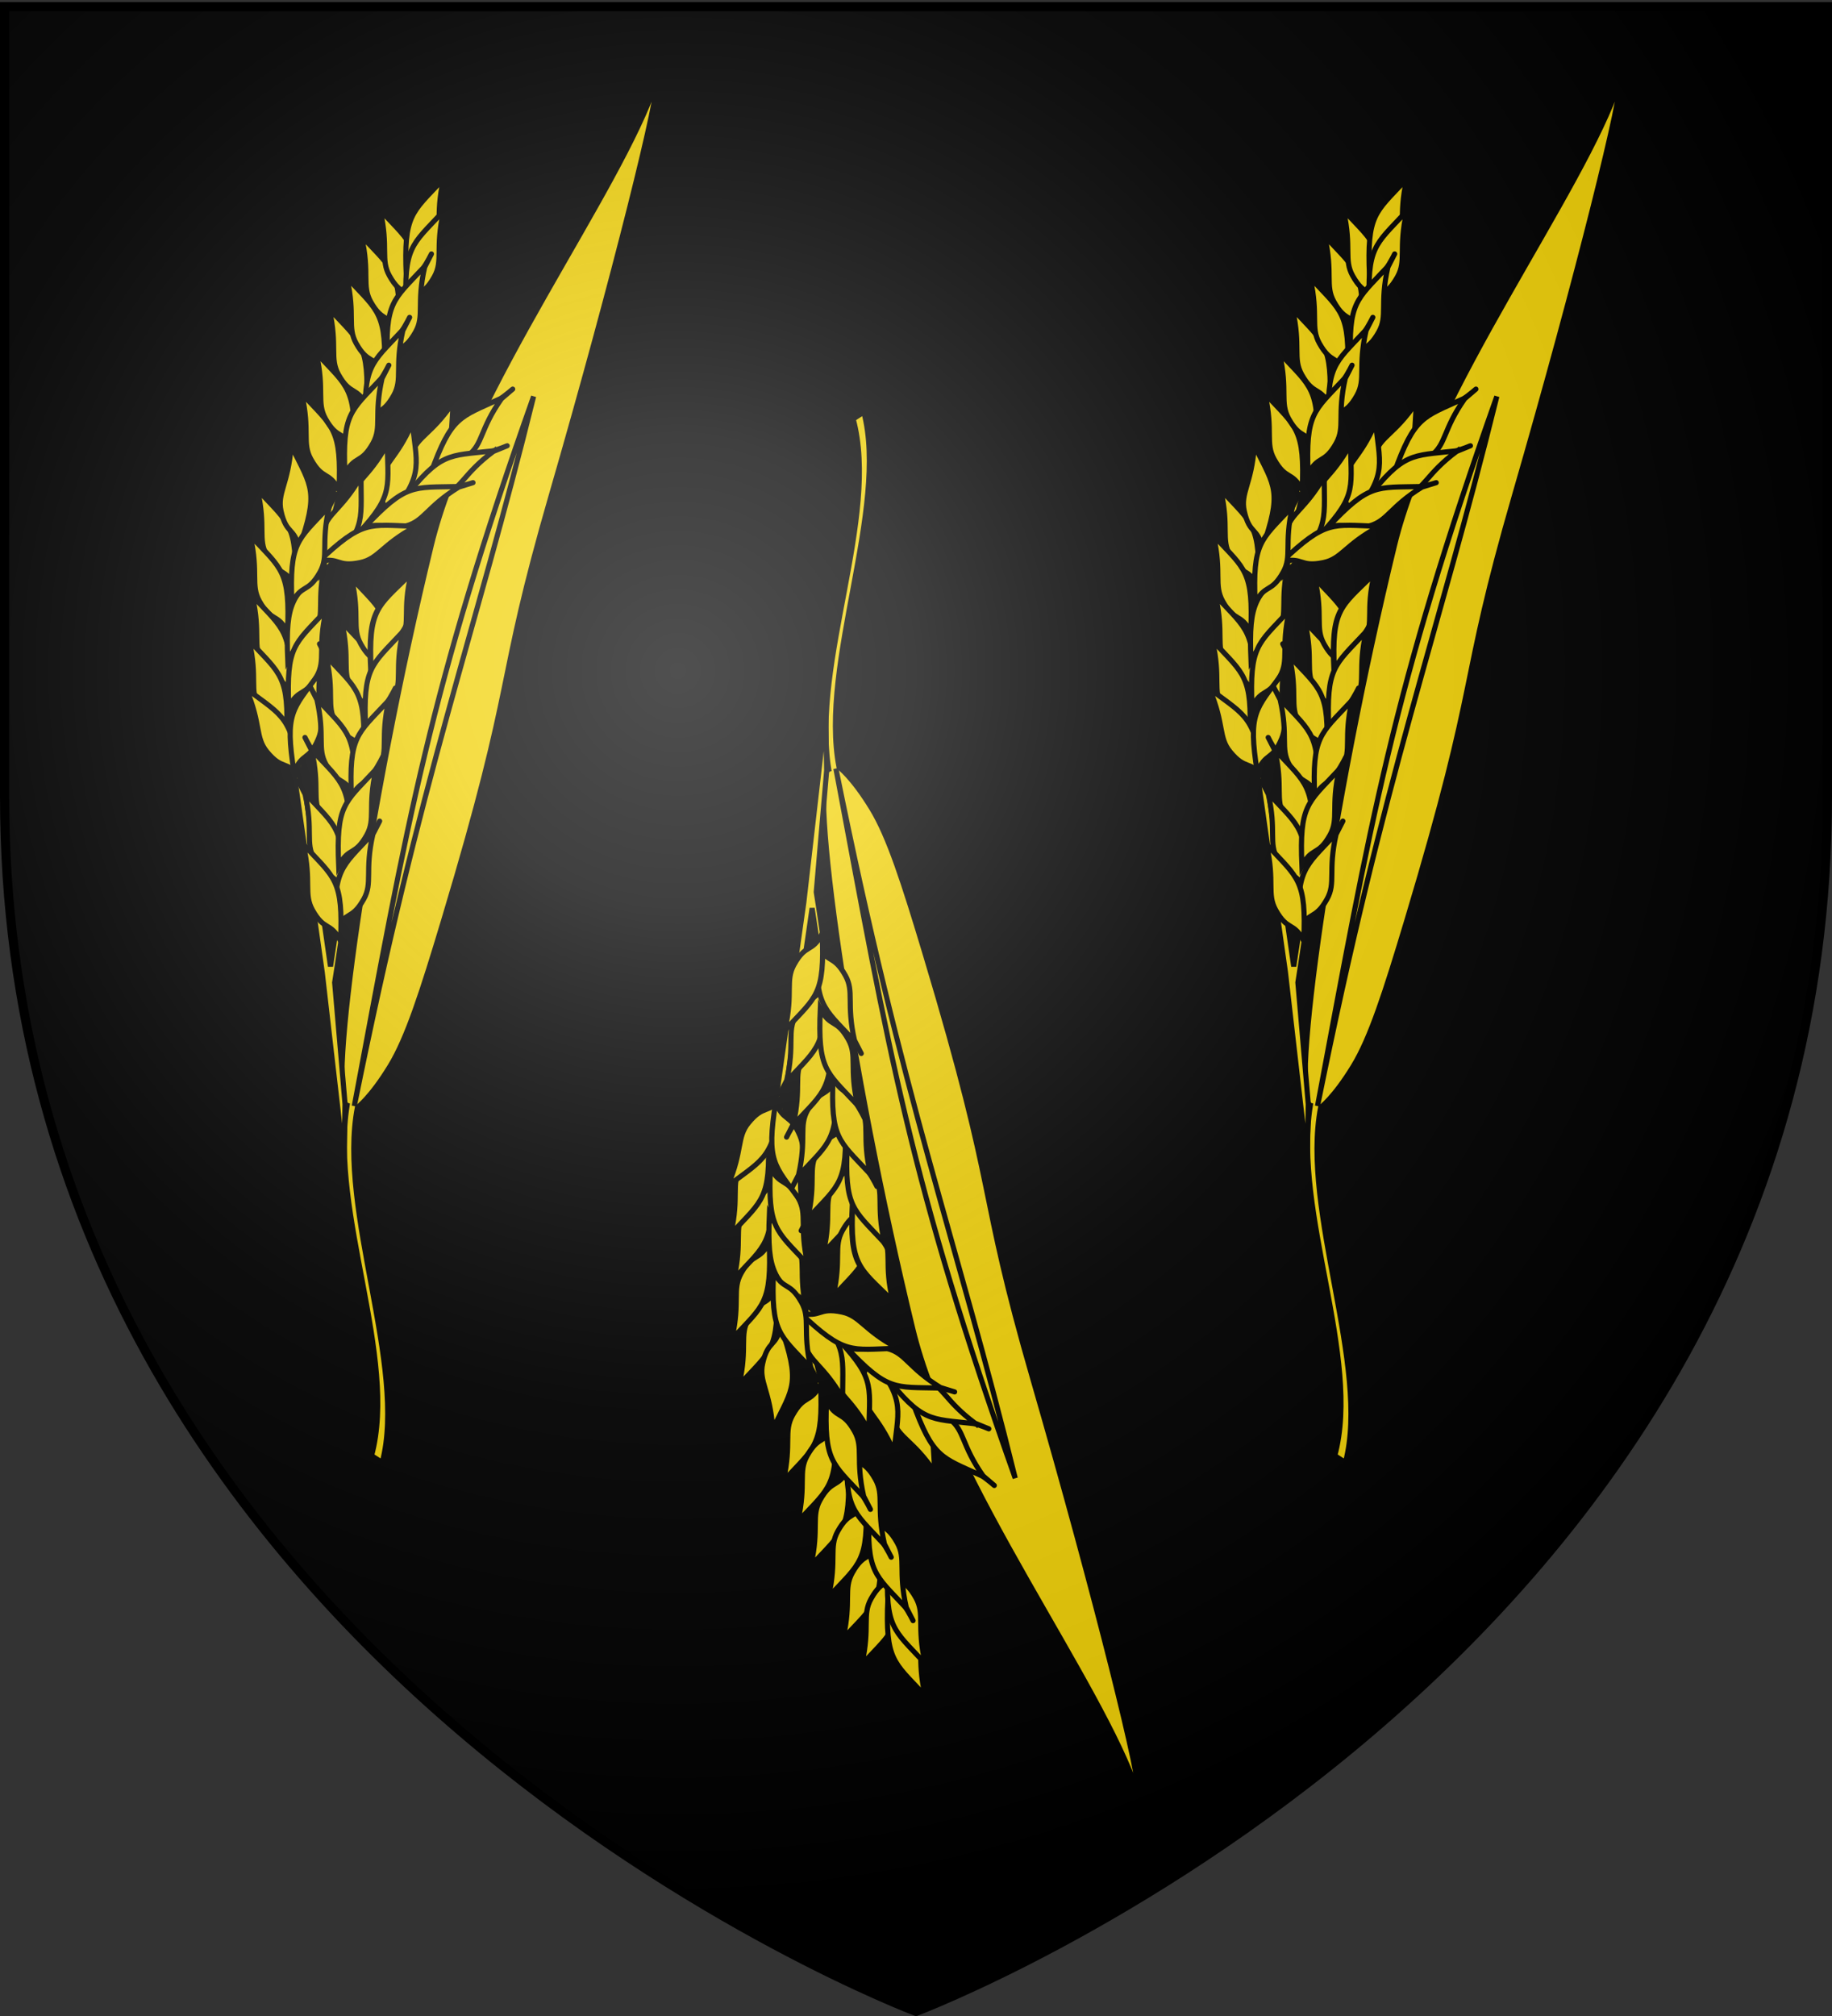
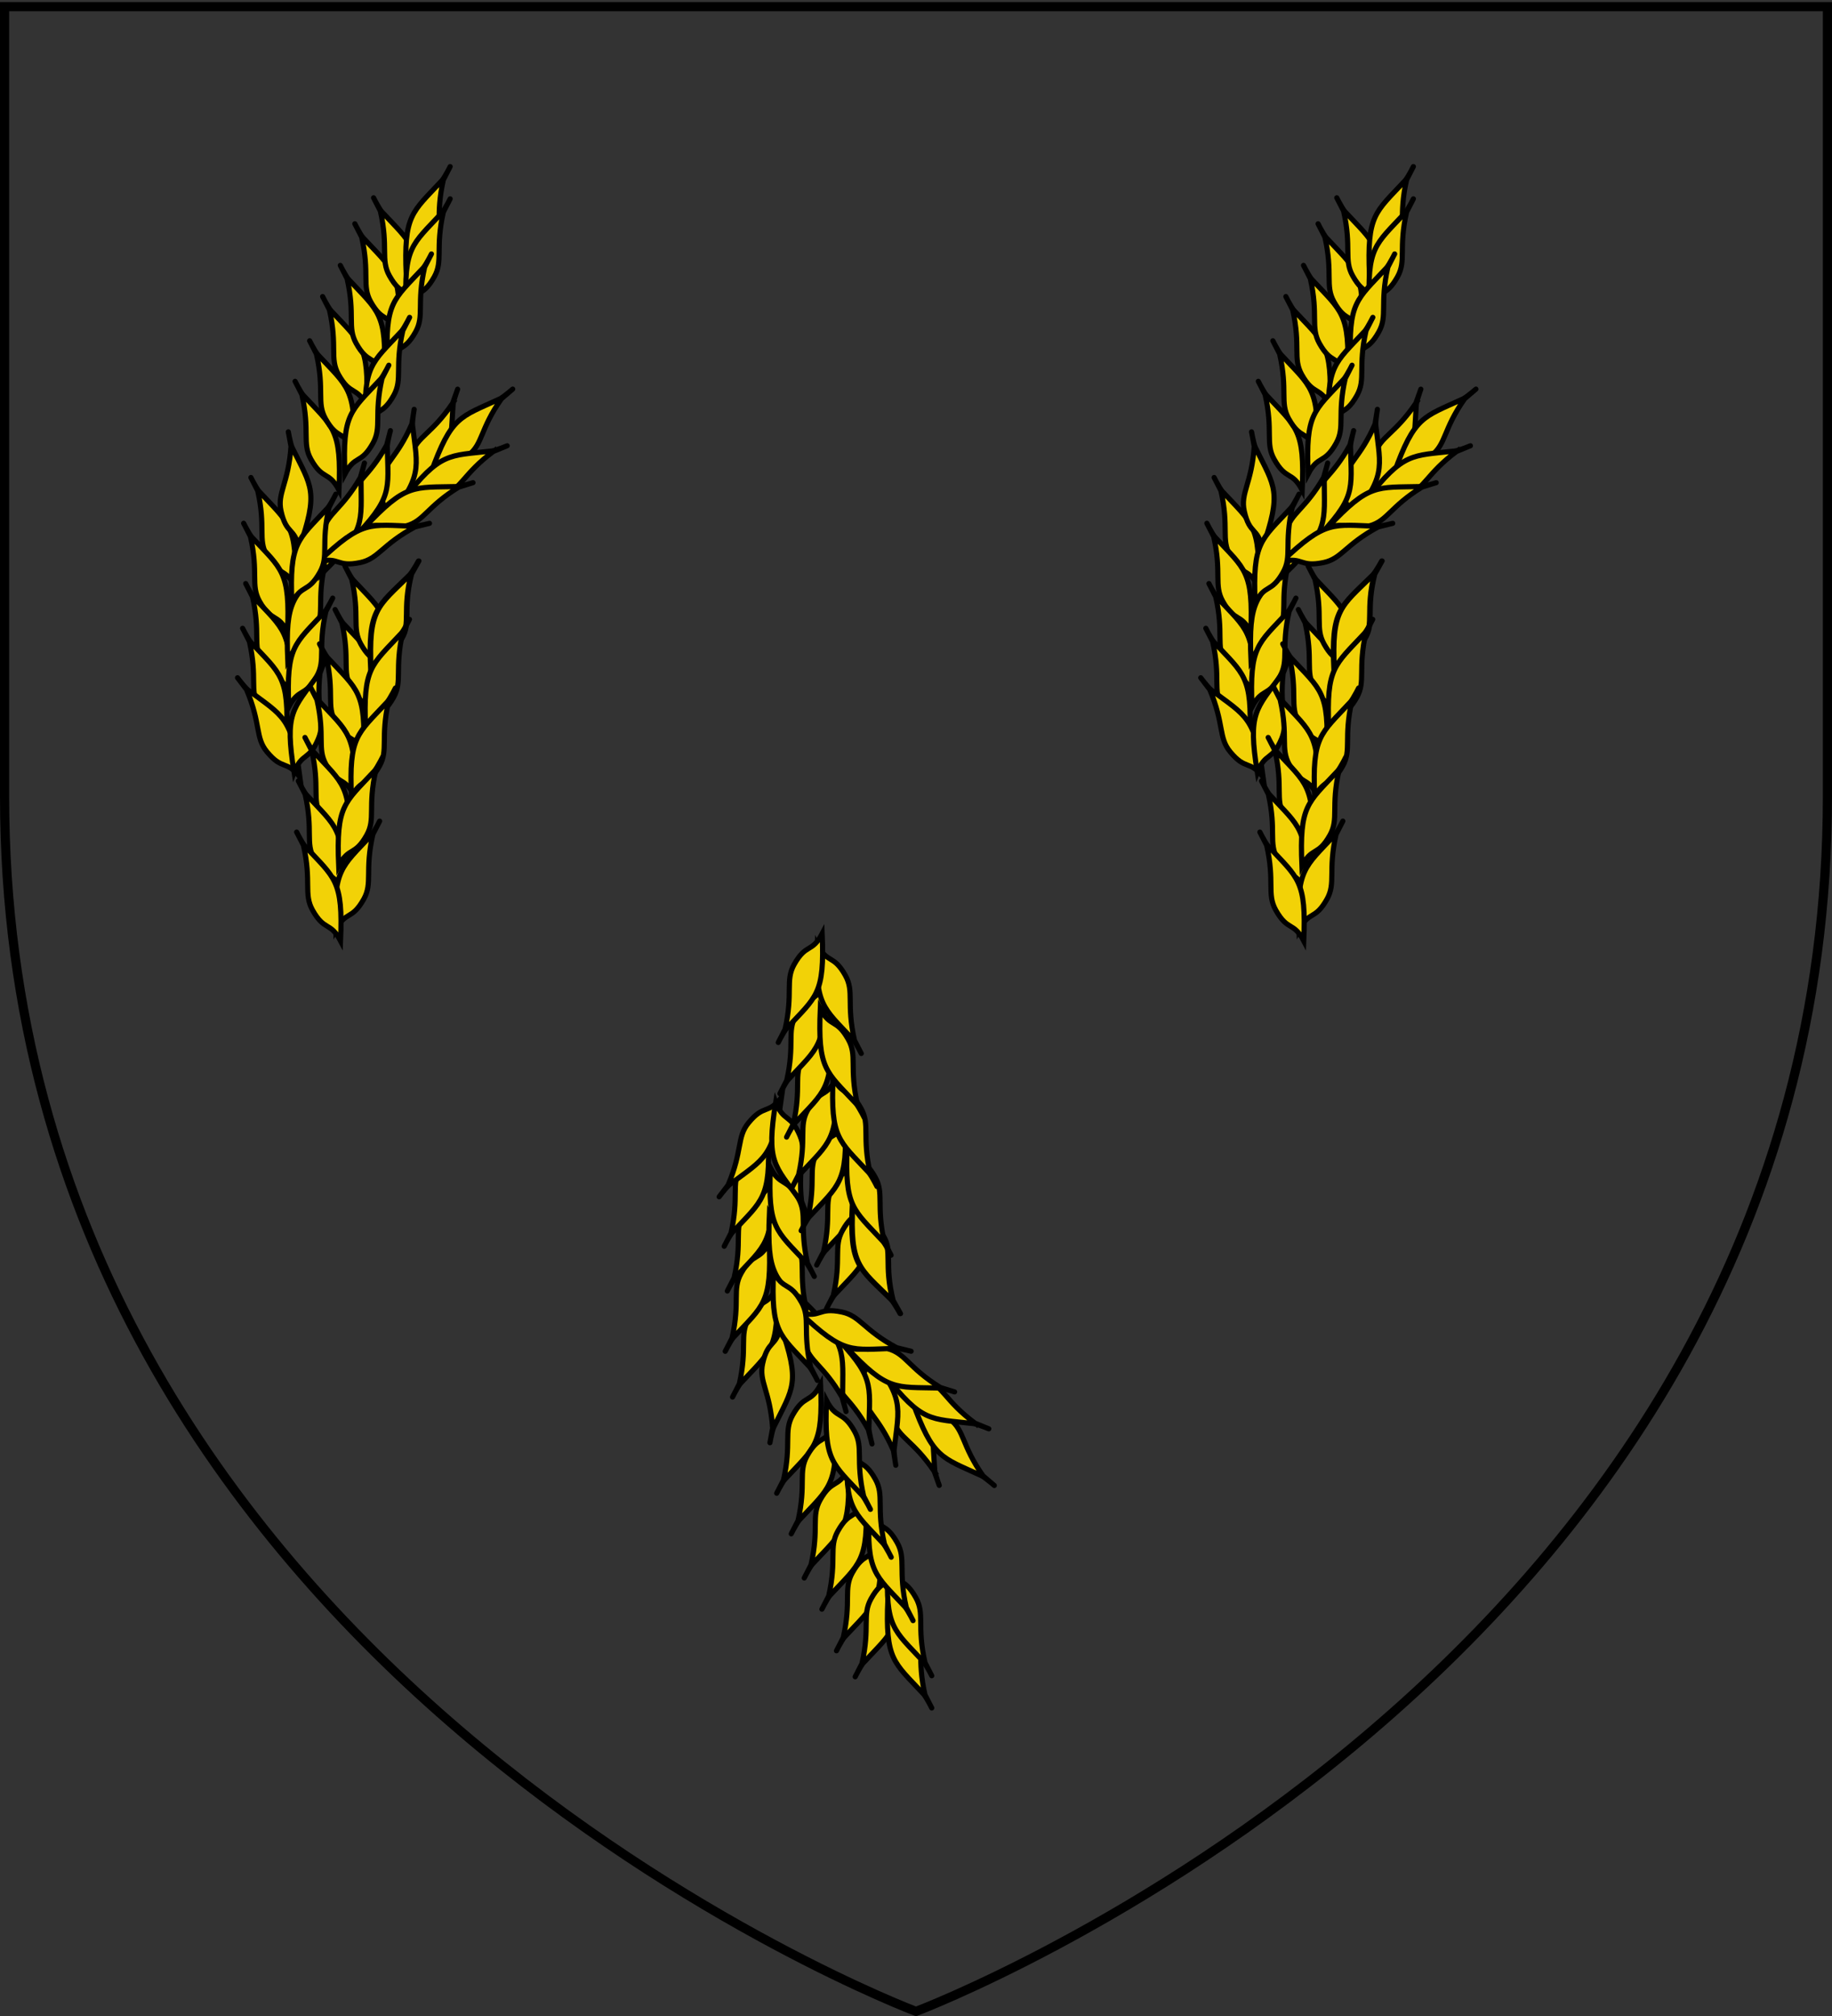
<svg xmlns="http://www.w3.org/2000/svg" xmlns:xlink="http://www.w3.org/1999/xlink" width="600" height="660" version="1.0">
  <rect width="100%" height="100%" fill="#333333" stroke="none" />
  <defs>
    <radialGradient xlink:href="#a" id="g" cx="221.445" cy="226.331" r="300" fx="221.445" fy="226.331" gradientTransform="matrix(1.353 0 0 1.349 -77.63 -85.747)" gradientUnits="userSpaceOnUse" />
    <linearGradient id="a">
      <stop offset="0" style="stop-color:#fff;stop-opacity:.314" />
      <stop offset=".19" style="stop-color:#fff;stop-opacity:.251" />
      <stop offset=".6" style="stop-color:#6b6b6b;stop-opacity:.125" />
      <stop offset="1" style="stop-color:#000;stop-opacity:.125" />
    </linearGradient>
  </defs>
  <g style="display:inline">
-     <path d="M300 658.5s298.5-112.32 298.5-397.772V2.176H1.5v258.552C1.5 546.18 300 658.5 300 658.5" style="fill:#000;fill-opacity:1;fill-rule:evenodd;stroke:none;stroke-width:1px;stroke-linecap:butt;stroke-linejoin:miter;stroke-opacity:1" />
-   </g>
+     </g>
  <g id="f" style="display:inline" transform="matrix(.674 0 0 .674 -113.473 324.533)">
-     <path d="M866.032 271.514c12.204-47.912-21.844-117.5-14.228-170.001-9.862-3.223 7.902-144.399 37.13-272.446C906.133-246.278 978.411-344.51 995-397.207c3.25 0-18.918 95.124-47.946 200.725-26.565 96.638-14.707 85.548-49.533 207.426-10.043 35.144-16.905 57.452-25.091 71.268-9.184 15.498-15.586 20.25-15.586 20.25-8.99 50.193 26 125.588 14.414 172.32z" style="fill:#f2d207;fill-rule:evenodd;stroke:#000;stroke-width:2.5;stroke-linecap:butt;stroke-linejoin:miter;stroke-miterlimit:4;stroke-dasharray:none;stroke-opacity:1" transform="rotate(.789 4179.19 -3315.25)" />
-     <path d="M855.31 101.828c24.08-139.156 33.436-201.59 82.374-345.853-27.455 118.39-51.739 182.513-82.374 345.853z" style="fill:none;fill-rule:evenodd;stroke:#000;stroke-width:2.5;stroke-linecap:butt;stroke-linejoin:miter;stroke-miterlimit:4;stroke-dasharray:none;stroke-opacity:1" transform="rotate(.789 4179.19 -3315.25)" />
-     <path d="m799.03-244.926-10.353 37.628c-6.092 34.149-10.65 68.044-9.344 101.52l13.637 96.47 10.606 92.429.505-28.284-5.05-59.094c1.178-7.156 3.62-24.412 4.798-31.568l-4.293 7.071-2.526 16.668-13.132-91.166c-1.383-36.345 2.181-72.144 9.597-107.076l9.849-39.144c-1.431 1.515-2.862 5.862-4.293 4.546z" style="fill:#f2d207;fill-rule:evenodd;stroke:#000;stroke-width:2.5;stroke-linecap:butt;stroke-linejoin:miter;stroke-miterlimit:4;stroke-dasharray:none;stroke-opacity:1" />
    <use xlink:href="#b" id="c" width="744.094" height="1052.362" x="0" y="0" transform="translate(3.536 -22.223)" />
    <path id="b" d="m758.097-220.913-3.059-5.968c-1.184-2.31 2.282 4.733 3.783 6.345 14.585 15.671 18.59 16.52 17.312 46.051-4.998-9.525-7.764-4.494-13.621-14.974-4.436-7.936-.371-13.596-4.415-31.454z" style="opacity:1;fill:#f2d207;fill-rule:evenodd;stroke:#000;stroke-width:2.5;stroke-linecap:butt;stroke-linejoin:miter;stroke-miterlimit:4;stroke-dasharray:none;stroke-opacity:1" />
    <use xlink:href="#b" width="744.094" height="1052.362" transform="translate(25.001 -68.943)" />
    <use xlink:href="#b" width="744.094" height="1052.362" transform="translate(32.072 -88.64)" />
    <use xlink:href="#b" width="744.094" height="1052.362" transform="translate(38.386 -110.107)" />
    <use xlink:href="#b" width="744.094" height="1052.362" transform="translate(46.972 -125.259)" />
    <use xlink:href="#b" width="744.094" height="1052.362" transform="translate(54.043 -145.462)" />
    <use xlink:href="#b" width="744.094" height="1052.362" transform="translate(63.135 -158.089)" />
    <use xlink:href="#b" width="744.094" height="1052.362" transform="matrix(-1 0 0 1 1609.944 -173.241)" />
    <use xlink:href="#b" width="744.094" height="1052.362" transform="matrix(-1 0 0 1 1609.944 -157.584)" />
    <use xlink:href="#b" width="744.094" height="1052.362" transform="matrix(-1 0 0 1 1600.852 -130.815)" />
    <use xlink:href="#b" width="744.094" height="1052.362" transform="matrix(-1 0 0 1 1590.246 -100.005)" />
    <use xlink:href="#b" width="744.094" height="1052.362" transform="matrix(-1 0 0 1 1580.144 -76.772)" />
    <use xlink:href="#c" width="744.094" height="1052.362" transform="translate(40.911 64.145)" />
    <use xlink:href="#c" width="744.094" height="1052.362" transform="translate(45.691 42.993)" />
    <use xlink:href="#c" width="744.094" height="1052.362" transform="rotate(16.764 842.72 -198.96)" />
    <use xlink:href="#c" width="744.094" height="1052.362" transform="rotate(46.861 858.054 -155.12)" />
    <use xlink:href="#c" width="744.094" height="1052.362" transform="matrix(-1.089 0 0 1 1665.693 40.529)" />
    <use xlink:href="#c" width="744.094" height="1052.362" transform="scale(-1 1)rotate(-22.269 -172.694 3905.098)" />
    <use xlink:href="#b" id="d" width="744.094" height="1052.362" x="0" y="0" transform="translate(1.01 29.294)" />
    <use xlink:href="#d" id="e" width="744.094" height="1052.362" x="0" y="0" transform="translate(-1.515 21.718)" />
    <use xlink:href="#b" width="744.094" height="1052.362" transform="rotate(-10.155 1175.603 -173.075)" />
    <use xlink:href="#b" width="744.094" height="1052.362" transform="matrix(-1 0 0 1 1552.365 13.637)" />
    <use xlink:href="#e" width="744.094" height="1052.362" transform="matrix(-1 0 0 1 1552.365 -14.647)" />
    <use xlink:href="#c" width="744.094" height="1052.362" transform="scale(-1 1)rotate(6.633 -780.185 -13603.028)" />
    <use xlink:href="#c" width="744.094" height="1052.362" transform="scale(-1 1)rotate(-40.598 -83.11 1961.211)" />
    <use xlink:href="#c" width="744.094" height="1052.362" transform="rotate(36.259 848.581 -144.98)" />
    <use xlink:href="#c" width="744.094" height="1052.362" transform="rotate(41.705 822.108 -171.966)" />
    <use xlink:href="#c" width="744.094" height="1052.362" transform="rotate(42.803 794.877 -182.694)" />
    <use xlink:href="#c" width="744.094" height="1052.362" transform="scale(-1 1)rotate(-45.596 -50.977 1684.248)" />
    <use xlink:href="#c" width="744.094" height="1052.362" transform="scale(-1 1)rotate(-48.965 -18.95 1522.208)" />
    <use xlink:href="#b" width="744.094" height="1052.362" transform="matrix(-1 0 0 1 1554.386 -14.142)" />
    <use xlink:href="#c" width="744.094" height="1052.362" transform="translate(33.335 80.812)" />
    <use xlink:href="#c" width="744.094" height="1052.362" transform="translate(28.79 101.52)" />
    <use xlink:href="#c" width="744.094" height="1052.362" transform="translate(26.264 126.27)" />
    <use xlink:href="#c" width="744.094" height="1052.362" transform="matrix(-1 0 0 1 1593.72 68.9)" />
    <use xlink:href="#c" width="744.094" height="1052.362" transform="matrix(-1 0 0 1 1586.858 102.285)" />
    <use xlink:href="#b" width="744.094" height="1052.362" transform="translate(26.57 125.172)" />
    <use xlink:href="#c" width="744.094" height="1052.362" transform="matrix(-1 0 0 1 1580.65 135.794)" />
    <use xlink:href="#c" width="744.094" height="1052.362" transform="matrix(-1 0 0 1 1579.22 166.9)" />
    <use xlink:href="#c" width="744.094" height="1052.362" transform="translate(22.223 172.231)" />
  </g>
  <use xlink:href="#f" width="600" height="660" transform="translate(-315.467)" />
  <use xlink:href="#f" width="600" height="660" transform="matrix(1 0 0 -1 -157.734 613.703)" />
-   <path d="M300 658.5s298.5-112.32 298.5-397.772V2.176H1.5v258.552C1.5 546.18 300 658.5 300 658.5" style="opacity:1;fill:url(#g);fill-opacity:1;fill-rule:evenodd;stroke:none;stroke-width:1px;stroke-linecap:butt;stroke-linejoin:miter;stroke-opacity:1" />
  <path d="M300 658.5S1.5 546.18 1.5 260.728V2.176h597v258.552C598.5 546.18 300 658.5 300 658.5z" style="opacity:1;fill:none;fill-opacity:1;fill-rule:evenodd;stroke:#000;stroke-width:3;stroke-linecap:butt;stroke-linejoin:miter;stroke-miterlimit:4;stroke-dasharray:none;stroke-opacity:1" />
</svg>